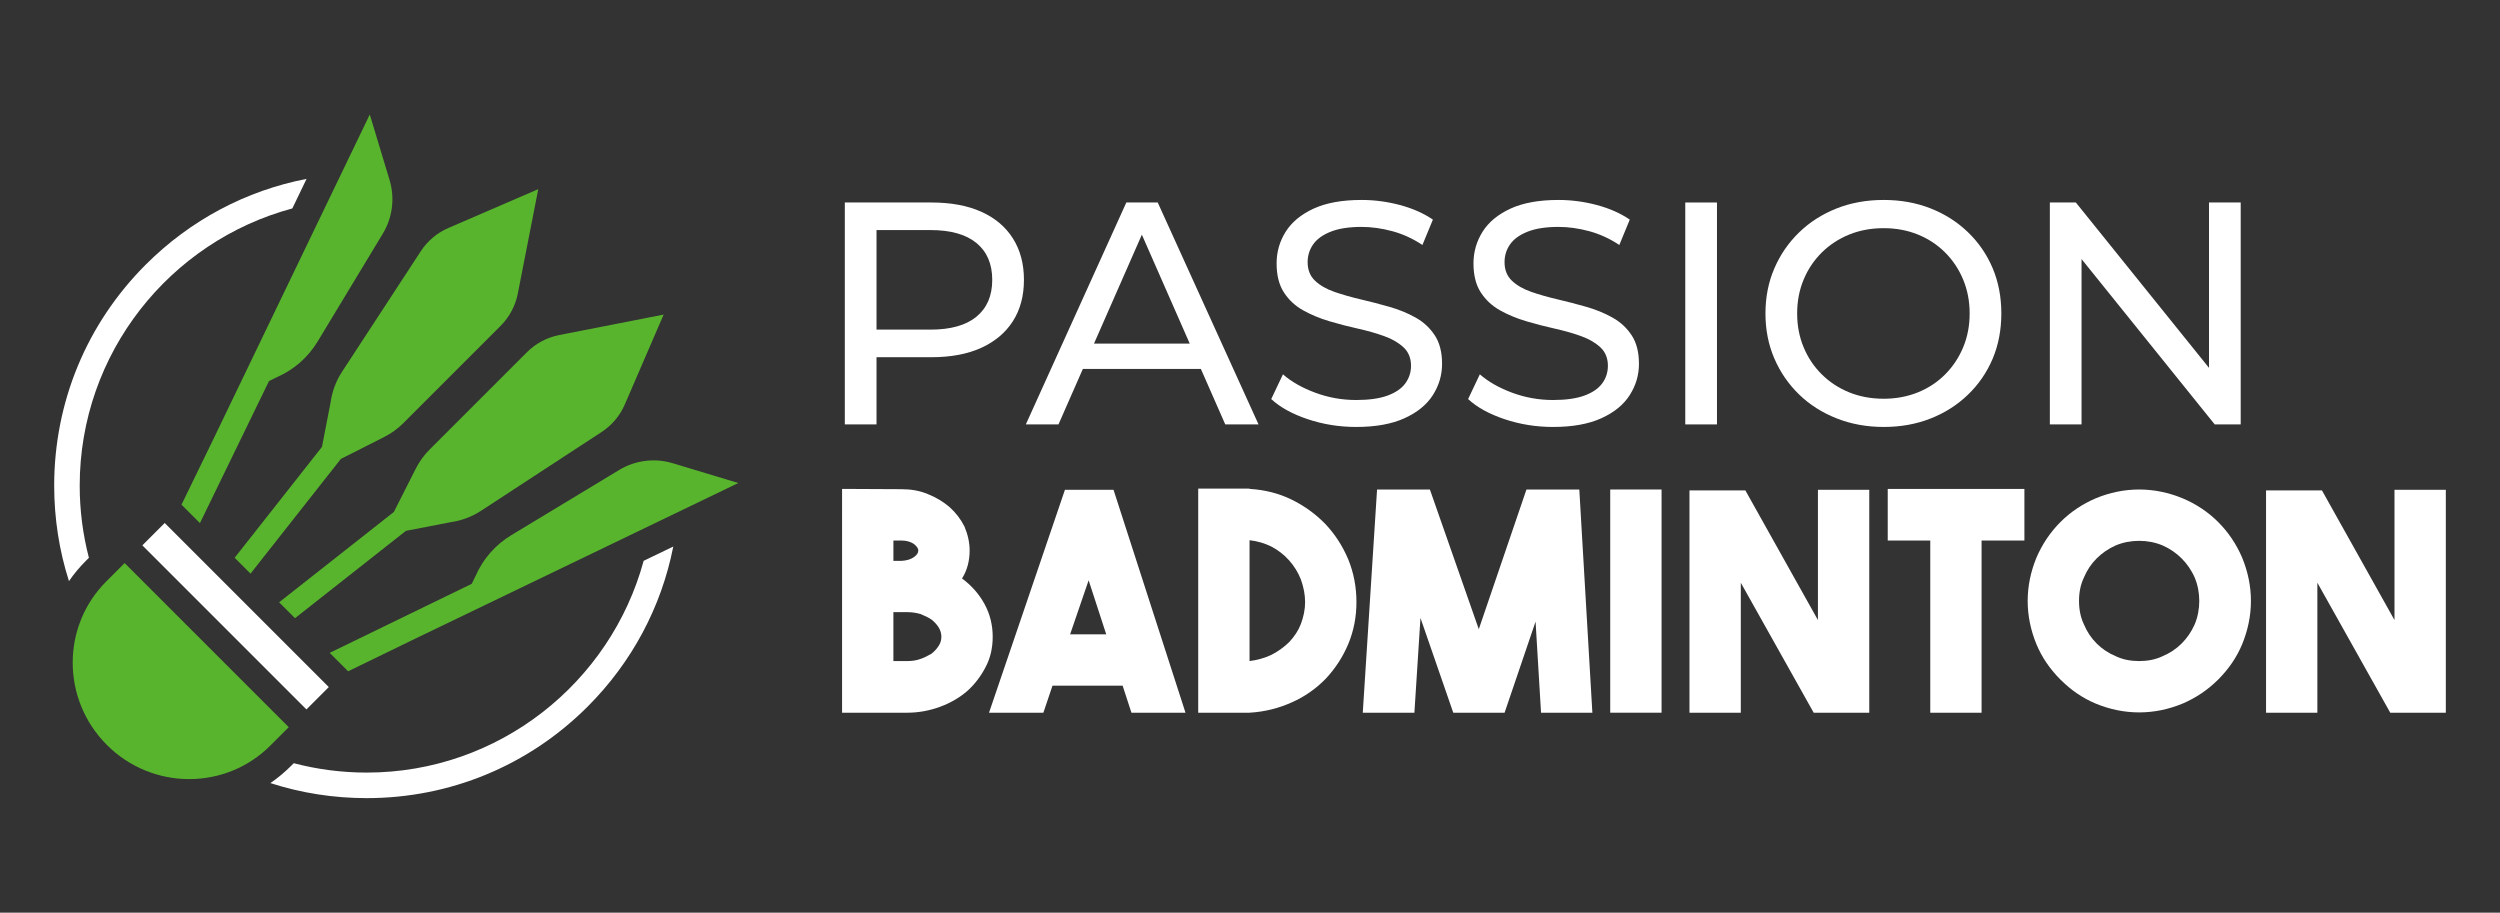
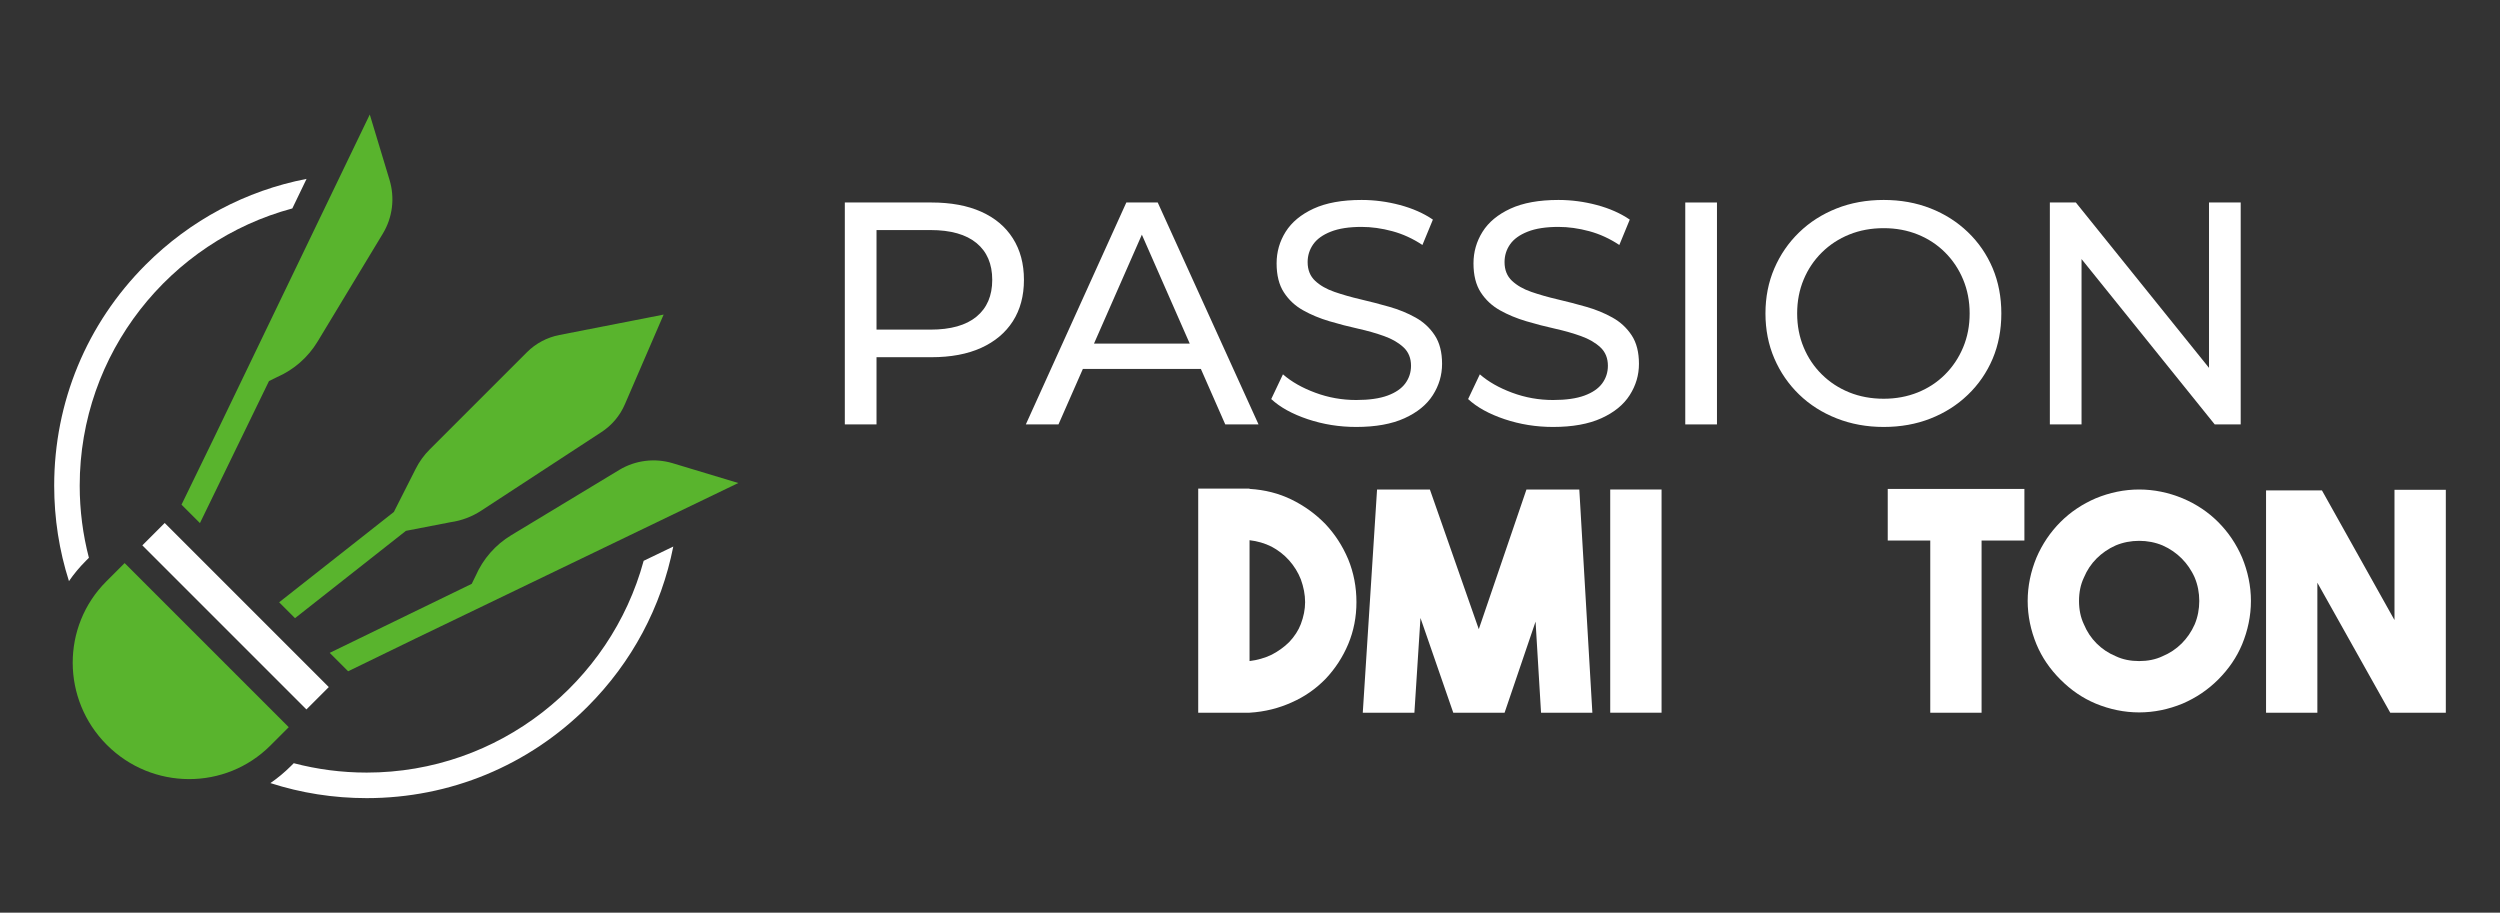
<svg xmlns="http://www.w3.org/2000/svg" version="1.1" id="Calque_1" x="0px" y="0px" width="252.083px" height="92.027px" viewBox="0 13.028 252.083 92.027" enable-background="new 0 13.028 252.083 92.027" xml:space="preserve">
  <rect x="0" y="13.028" width="252.083" height="92.027" fill="#333333" stroke="none" />
  <g>
    <g>
      <rect x="12.046" y="73.578" transform="matrix(0.707 0.707 -0.707 0.707 60.111 5.226)" fill="#FFFFFF" width="23.402" height="3.19" />
      <path fill="#59B42D" d="M10.716,71.656c-4.536,4.537-4.509,11.918,0.061,16.486c4.569,4.57,11.951,4.597,16.487,0.061l1.851-1.85    L12.566,69.806L10.716,71.656z" />
      <path fill="#59B42D" d="M39.713,64.652L31.5,71.118l-3.353,2.64l1.6,1.601l4.177-3.289l7.005-5.516l4.519-0.875    c1.096-0.156,2.145-0.552,3.069-1.156l12.142-7.935c1.038-0.678,1.854-1.646,2.345-2.785l3.912-9.055l-10.52,2.06    c-1.238,0.242-2.373,0.846-3.263,1.735l-9.811,9.81c-0.564,0.564-1.038,1.216-1.398,1.93L39.713,64.652z" />
      <path fill="#59B42D" d="M67.845,59.74c-1.822-0.551-3.787-0.305-5.408,0.674l-10.89,6.582c-1.59,0.961-2.843,2.391-3.585,4.095    l-0.396,0.806l-6.291,3.056l-8.029,3.904l1.857,1.857l6.726-3.27l2.604-1.254l30.011-14.459L67.845,59.74z" />
-       <path fill="#59B42D" d="M34.497,50.501c-0.606,0.925-1,1.973-1.157,3.069l-0.875,4.519l-8.065,10.242l-0.738,0.939l1.6,1.598    l1.323-1.682l7.783-9.883l4.369-2.212c0.714-0.36,1.365-0.833,1.931-1.398l9.81-9.81c0.891-0.89,1.494-2.025,1.736-3.263    l2.06-10.521l-9.056,3.914c-1.14,0.491-2.107,1.307-2.787,2.345L34.497,50.501z" />
      <path fill="#59B42D" d="M27.123,51.452l0.804-0.396c1.704-0.744,3.134-1.995,4.096-3.586l6.582-10.89    c0.979-1.621,1.225-3.587,0.674-5.409l-1.993-6.596L21.573,57.189l-3.271,6.727l1.859,1.857L27.123,51.452z" />
      <g>
        <path fill="#FFFFFF" d="M64.902,69.576c-3.339,12.289-14.596,21.354-27.929,21.354c-2.539,0-5.004-0.33-7.353-0.946l-0.289,0.288     c-0.642,0.641-1.334,1.214-2.066,1.717c3.096,0.999,6.362,1.517,9.708,1.517c8.416,0,16.329-3.278,22.28-9.229     c4.478-4.478,7.441-10.063,8.636-16.139L64.902,69.576z M29.476,34.045l1.436-2.98c-6.105,1.183-11.723,4.153-16.218,8.649     c-5.953,5.952-9.23,13.864-9.23,22.282c0,3.318,0.509,6.558,1.49,9.63c0.491-0.718,1.059-1.4,1.695-2.038l0.316-0.316     c-0.605-2.326-0.928-4.765-0.928-7.276C8.037,48.633,17.143,37.357,29.476,34.045z" />
      </g>
    </g>
    <g>
      <g>
        <path fill="#FFFFFF" d="M85.186,55.823V33.446h8.728c1.96,0,3.633,0.309,5.019,0.928c1.386,0.618,2.451,1.514,3.197,2.686     c0.745,1.172,1.118,2.567,1.118,4.187s-0.373,3.011-1.118,4.173c-0.746,1.161-1.812,2.057-3.197,2.686     c-1.385,0.628-3.058,0.941-5.019,0.941h-6.97l1.438-1.502v8.279L85.186,55.823L85.186,55.823z M88.382,47.863l-1.438-1.598h6.873     c2.046,0,3.596-0.437,4.651-1.312c1.055-0.873,1.583-2.109,1.583-3.708s-0.528-2.835-1.583-3.708     c-1.056-0.872-2.605-1.312-4.651-1.312h-6.873l1.438-1.598V47.863z" />
        <path fill="#FFFFFF" d="M103.438,55.823l10.134-22.377h3.165l10.165,22.377h-3.355l-9.048-20.587h1.278l-9.047,20.587H103.438z      M107.755,50.229l0.863-2.557h12.595l0.928,2.557H107.755z" />
        <path fill="#FFFFFF" d="M136.75,56.079c-1.707,0-3.337-0.262-4.893-0.784c-1.555-0.522-2.78-1.199-3.675-2.028l1.182-2.494     c0.852,0.745,1.938,1.364,3.262,1.854c1.319,0.491,2.695,0.735,4.124,0.735c1.299,0,2.354-0.15,3.163-0.447     c0.811-0.298,1.408-0.708,1.79-1.23c0.382-0.523,0.575-1.114,0.575-1.774c0-0.768-0.251-1.386-0.751-1.855     c-0.501-0.468-1.151-0.847-1.949-1.134c-0.801-0.289-1.68-0.539-2.639-0.753c-0.96-0.211-1.924-0.463-2.894-0.75     c-0.97-0.288-1.853-0.655-2.652-1.104c-0.801-0.447-1.444-1.048-1.935-1.806c-0.491-0.756-0.734-1.73-0.734-2.925     c0-1.151,0.303-2.21,0.91-3.181c0.609-0.97,1.547-1.748,2.813-2.335c1.269-0.585,2.881-0.878,4.843-0.878     c1.301,0,2.591,0.17,3.868,0.511c1.281,0.342,2.387,0.831,3.326,1.471l-1.056,2.558c-0.961-0.639-1.972-1.103-3.038-1.391     c-1.064-0.287-2.099-0.431-3.101-0.431c-1.258,0-2.291,0.158-3.102,0.48c-0.81,0.319-1.4,0.745-1.773,1.277     c-0.372,0.533-0.561,1.13-0.561,1.791c0,0.788,0.253,1.416,0.753,1.886c0.5,0.469,1.15,0.842,1.951,1.118     c0.799,0.277,1.677,0.529,2.636,0.752c0.959,0.224,1.924,0.475,2.894,0.752c0.97,0.276,1.854,0.638,2.654,1.087     c0.798,0.446,1.442,1.044,1.931,1.789c0.492,0.747,0.737,1.707,0.737,2.878c0,1.13-0.311,2.181-0.928,3.148     c-0.618,0.972-1.571,1.749-2.861,2.335C140.334,55.785,138.708,56.079,136.75,56.079z" />
        <path fill="#FFFFFF" d="M156.6,56.079c-1.706,0-3.336-0.262-4.891-0.784s-2.781-1.199-3.675-2.028l1.182-2.494     c0.854,0.745,1.94,1.364,3.26,1.854c1.321,0.491,2.695,0.735,4.124,0.735c1.299,0,2.354-0.15,3.163-0.447     c0.812-0.298,1.409-0.708,1.793-1.23c0.382-0.523,0.573-1.114,0.573-1.774c0-0.768-0.251-1.386-0.752-1.855     c-0.499-0.468-1.149-0.847-1.949-1.134c-0.798-0.289-1.679-0.539-2.637-0.753c-0.959-0.211-1.925-0.463-2.894-0.75     c-0.969-0.288-1.854-0.655-2.653-1.104c-0.798-0.447-1.443-1.048-1.935-1.806c-0.49-0.756-0.733-1.73-0.733-2.925     c0-1.151,0.305-2.21,0.911-3.181c0.607-0.97,1.544-1.748,2.813-2.335c1.268-0.585,2.882-0.878,4.842-0.878     c1.301,0,2.591,0.17,3.87,0.511c1.279,0.342,2.385,0.831,3.323,1.471l-1.054,2.558c-0.96-0.639-1.973-1.103-3.037-1.391     c-1.066-0.287-2.099-0.431-3.103-0.431c-1.257,0-2.291,0.158-3.102,0.48c-0.81,0.319-1.4,0.745-1.772,1.277     c-0.373,0.533-0.559,1.13-0.559,1.791c0,0.788,0.25,1.416,0.749,1.886c0.501,0.469,1.151,0.842,1.951,1.118     c0.8,0.277,1.679,0.529,2.638,0.752c0.96,0.224,1.924,0.475,2.893,0.752c0.97,0.276,1.855,0.638,2.653,1.087     c0.801,0.446,1.443,1.044,1.934,1.789c0.492,0.747,0.735,1.707,0.735,2.878c0,1.13-0.311,2.181-0.929,3.148     c-0.617,0.972-1.57,1.749-2.86,2.335C160.187,55.785,158.562,56.079,156.6,56.079z" />
        <path fill="#FFFFFF" d="M169.931,55.823V33.446h3.196v22.377L169.931,55.823L169.931,55.823z" />
        <path fill="#FFFFFF" d="M189.941,56.079c-1.706,0-3.287-0.289-4.747-0.865c-1.461-0.575-2.724-1.379-3.788-2.412     c-1.066-1.033-1.897-2.242-2.495-3.629c-0.597-1.386-0.894-2.898-0.894-4.539s0.297-3.154,0.894-4.54s1.429-2.595,2.495-3.628     c1.064-1.034,2.322-1.839,3.772-2.415c1.446-0.575,3.037-0.862,4.761-0.862c1.705,0,3.279,0.283,4.717,0.847     c1.438,0.564,2.695,1.365,3.771,2.397c1.077,1.035,1.907,2.243,2.497,3.63c0.583,1.385,0.877,2.909,0.877,4.571     c0,1.661-0.294,3.187-0.877,4.572c-0.59,1.384-1.42,2.594-2.497,3.627c-1.075,1.035-2.333,1.834-3.771,2.398     C193.219,55.797,191.646,56.079,189.941,56.079z M189.941,53.234c1.236,0,2.382-0.213,3.438-0.639     c1.054-0.427,1.969-1.029,2.747-1.807s1.386-1.688,1.823-2.733c0.438-1.044,0.657-2.185,0.657-3.42     c0-1.236-0.221-2.377-0.657-3.422c-0.436-1.044-1.043-1.955-1.823-2.733c-0.778-0.777-1.693-1.379-2.747-1.806     c-1.056-0.427-2.201-0.639-3.438-0.639c-1.257,0-2.412,0.212-3.468,0.639s-1.978,1.028-2.766,1.806     c-0.788,0.778-1.403,1.689-1.837,2.733c-0.438,1.044-0.657,2.186-0.657,3.422c0,1.235,0.22,2.376,0.657,3.42     c0.434,1.045,1.049,1.956,1.837,2.733s1.71,1.381,2.766,1.807S188.685,53.234,189.941,53.234z" />
        <path fill="#FFFFFF" d="M206.693,55.823V33.446h2.621l14.802,18.382h-1.375V33.446h3.196v22.377h-2.62l-14.804-18.381h1.376     v18.381L206.693,55.823L206.693,55.823z" />
      </g>
      <g>
-         <path fill="#FFFFFF" d="M99.27,73.929c0.552,1.011,0.827,2.113,0.827,3.308c0,1.072-0.215,2.082-0.673,2.971     c-0.46,0.918-1.073,1.745-1.838,2.449c-0.766,0.674-1.684,1.226-2.755,1.622c-1.073,0.398-2.175,0.613-3.338,0.613h-6.584V62.325     l5.971,0.029c0.98,0,1.868,0.154,2.665,0.49c0.857,0.337,1.592,0.796,2.205,1.317c0.642,0.581,1.133,1.225,1.5,1.959     c0.336,0.797,0.521,1.593,0.521,2.42c0,1.04-0.245,1.99-0.766,2.816C97.953,72.061,98.719,72.918,99.27,73.929z M92.137,69.214     c0.306-0.215,0.459-0.429,0.459-0.673c0-0.216-0.153-0.429-0.459-0.675c-0.338-0.214-0.735-0.335-1.257-0.335h-0.796v2.051h0.827     C91.431,69.551,91.83,69.428,92.137,69.214z M92.81,79.473c0.367-0.124,0.734-0.308,1.103-0.521     c0.275-0.215,0.521-0.461,0.734-0.797c0.185-0.275,0.275-0.583,0.275-0.919c0-0.337-0.091-0.643-0.275-0.949     c-0.215-0.336-0.46-0.582-0.734-0.796c-0.337-0.215-0.704-0.398-1.103-0.552c-0.429-0.122-0.857-0.185-1.316-0.185h-0.552H90.88     h-0.796v4.93h1.409C91.952,79.686,92.412,79.624,92.81,79.473z" />
-         <path fill="#FFFFFF" d="M105.207,84.892h-5.481l7.655-22.476h4.899l7.257,22.476h-5.45l-0.889-2.726h-7.072L105.207,84.892z      M107.902,76.991h3.643l-1.775-5.45L107.902,76.991z" />
        <path fill="#FFFFFF" d="M130.22,63.396c1.316,0.644,2.449,1.471,3.43,2.48c0.949,1.011,1.715,2.174,2.297,3.552     c0.551,1.348,0.827,2.787,0.827,4.317c0,1.501-0.276,2.909-0.827,4.227c-0.552,1.315-1.316,2.479-2.267,3.49     c-0.979,1.011-2.112,1.806-3.43,2.389c-1.285,0.581-2.694,0.948-4.255,1.041h-5.175V62.294h5.175v0.031     C127.558,62.416,128.965,62.784,130.22,63.396z M128.23,79.043c0.644-0.337,1.256-0.765,1.776-1.286     c0.52-0.552,0.919-1.163,1.163-1.806c0.275-0.735,0.429-1.471,0.429-2.205c0-0.767-0.153-1.53-0.429-2.296     c-0.276-0.704-0.674-1.348-1.193-1.93c-0.521-0.582-1.135-1.041-1.776-1.379c-0.675-0.335-1.409-0.551-2.204-0.642v12.186     C126.761,79.593,127.525,79.381,128.23,79.043z" />
        <path fill="#FFFFFF" d="M155.388,84.892l-0.552-9.187l-3.124,9.187h-5.175l-3.306-9.554l-0.613,9.554h-5.205l1.44-22.506h5.327     l4.931,14.085l4.806-14.085h5.329l1.317,22.506H155.388z" />
        <path fill="#FFFFFF" d="M167.54,62.386v22.506h-5.176V62.386H167.54z" />
-         <path fill="#FFFFFF" d="M182.88,84.892l-7.349-13.106v13.106h-5.176V62.477h5.636l7.317,13.075V62.416h5.176v22.476H182.88z" />
        <path fill="#FFFFFF" d="M199.809,84.892h-5.174V67.531h-4.288v-5.205h13.78v5.205h-4.318V84.892L199.809,84.892z" />
        <path fill="#FFFFFF" d="M215.697,62.386c1.501,0,2.971,0.307,4.38,0.888c1.378,0.582,2.572,1.378,3.583,2.389     c1.039,1.04,1.838,2.234,2.418,3.582c0.581,1.409,0.89,2.879,0.89,4.379s-0.309,2.971-0.89,4.38     c-0.552,1.315-1.346,2.479-2.418,3.552c-1.041,1.04-2.235,1.838-3.583,2.419c-1.409,0.581-2.879,0.888-4.38,0.888     c-1.5,0-2.971-0.307-4.377-0.888c-1.319-0.552-2.482-1.348-3.555-2.419c-1.072-1.072-1.866-2.235-2.418-3.552     c-0.581-1.409-0.89-2.88-0.89-4.38s0.309-2.97,0.89-4.379c0.582-1.347,1.379-2.541,2.418-3.582     c1.011-1.011,2.205-1.807,3.555-2.389C212.727,62.693,214.197,62.386,215.697,62.386z M215.697,79.686     c0.857,0,1.654-0.153,2.358-0.489c0.735-0.307,1.378-0.734,1.93-1.286c0.521-0.521,0.978-1.164,1.314-1.93     c0.307-0.733,0.46-1.53,0.46-2.357s-0.153-1.621-0.46-2.357c-0.337-0.766-0.796-1.409-1.314-1.929     c-0.521-0.521-1.164-0.979-1.93-1.316c-0.735-0.306-1.531-0.46-2.358-0.46c-0.825,0-1.623,0.154-2.357,0.46     c-0.766,0.338-1.407,0.796-1.93,1.316c-0.552,0.552-0.979,1.194-1.284,1.929c-0.337,0.703-0.492,1.501-0.492,2.357     c0,0.857,0.155,1.653,0.492,2.357c0.306,0.735,0.732,1.38,1.284,1.93c0.551,0.552,1.194,0.979,1.93,1.286     C214.044,79.532,214.84,79.686,215.697,79.686z" />
        <path fill="#FFFFFF" d="M241.016,84.892l-7.349-13.106v13.106h-5.174V62.477h5.636l7.315,13.075V62.416h5.176v22.476H241.016z" />
      </g>
    </g>
  </g>
</svg>